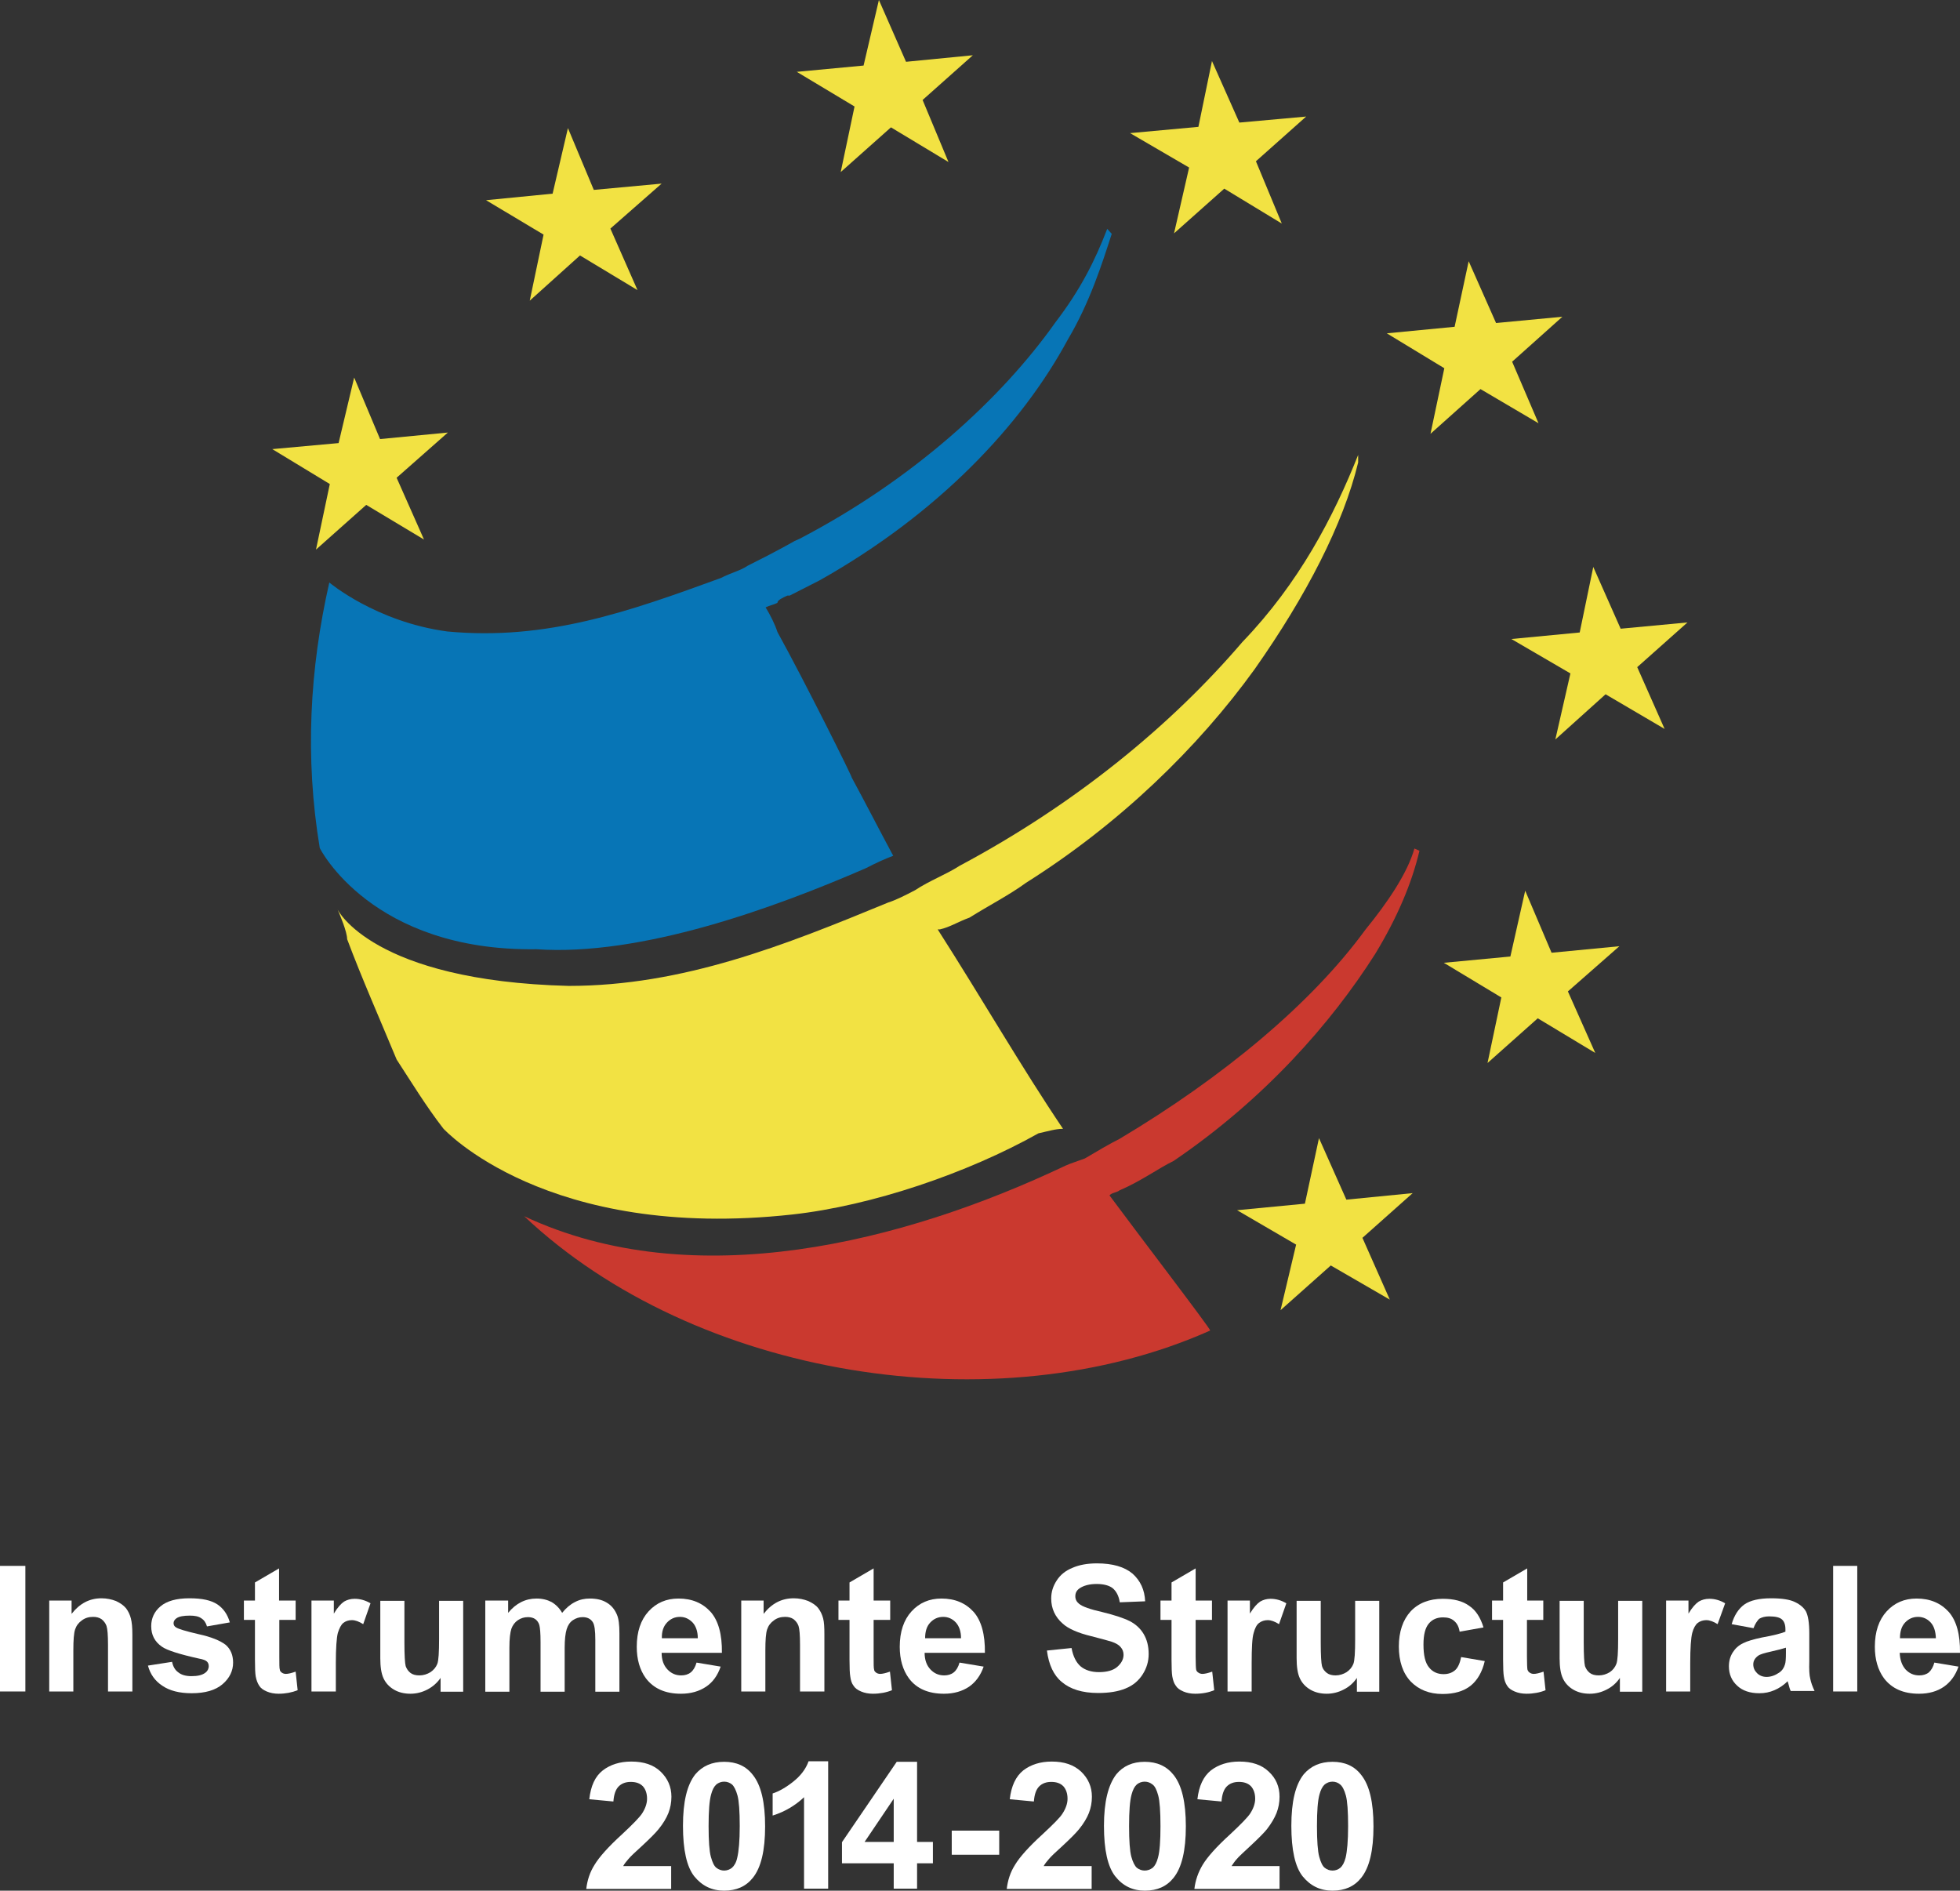
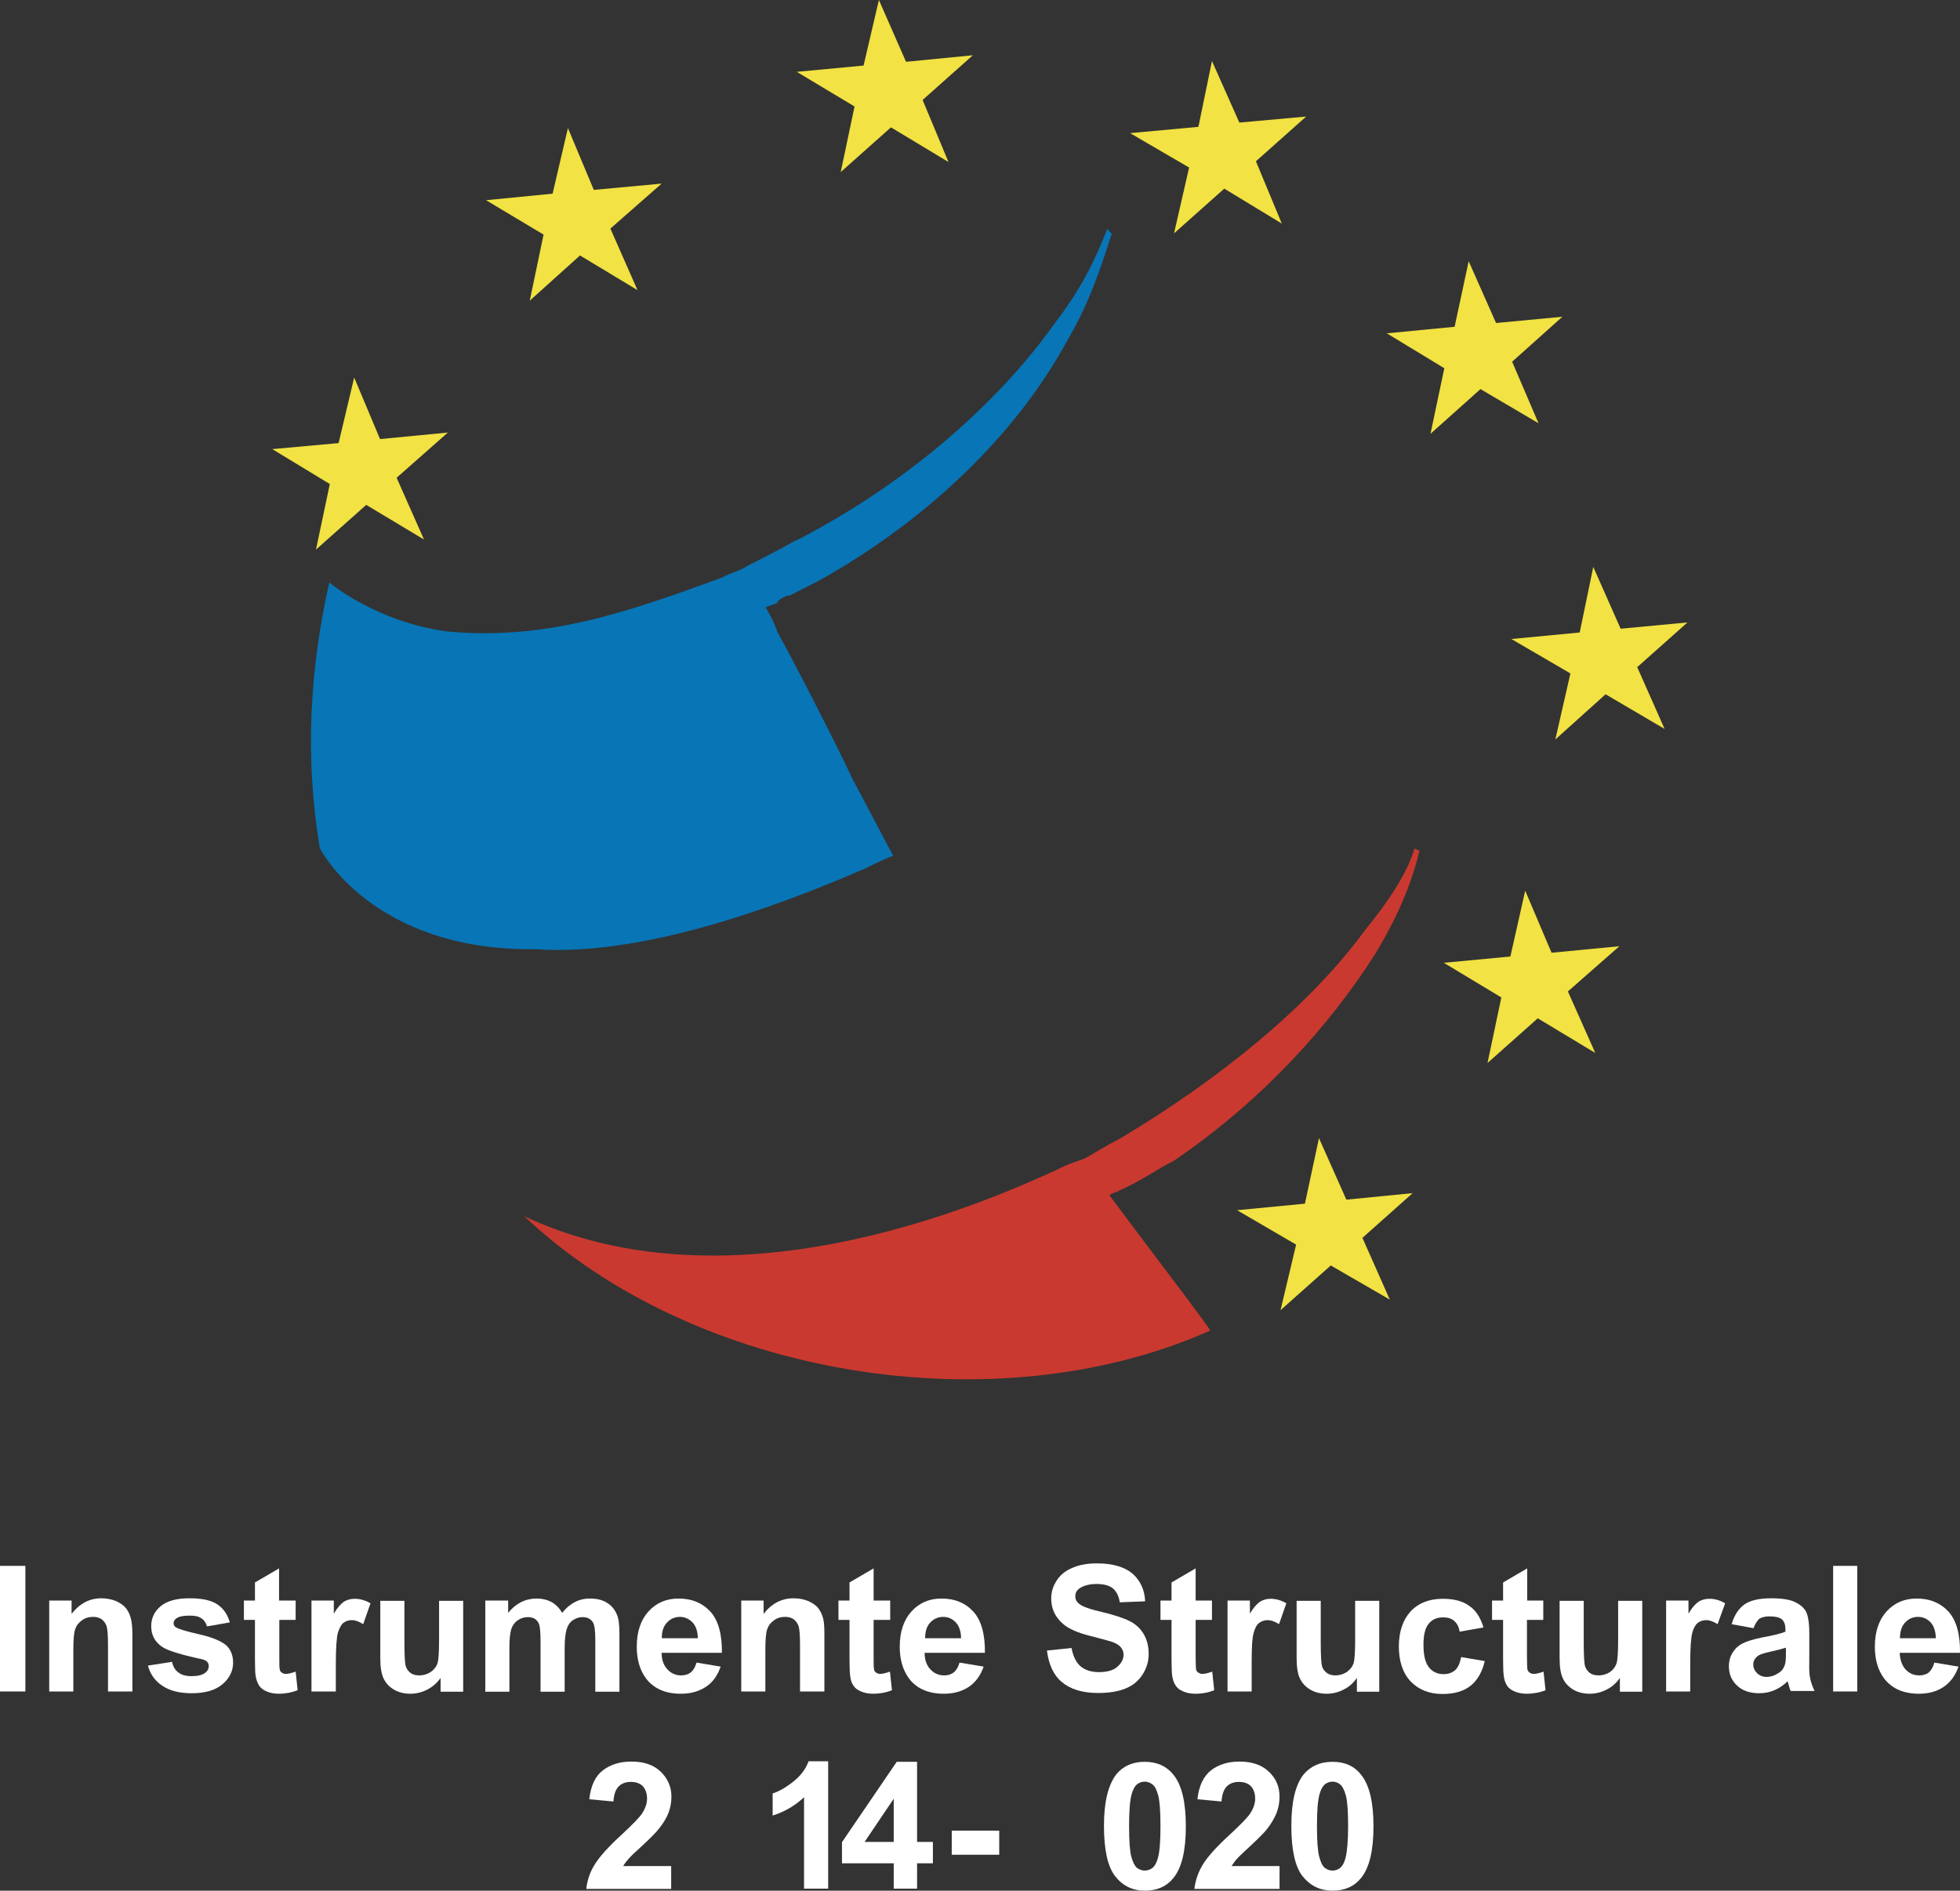
<svg xmlns="http://www.w3.org/2000/svg" id="Layer_2" data-name="Layer 2" viewBox="0 0 78.03 75.27">
  <rect x="0" y="0" width="78.03" height="75.27" fill="#333333" stroke="none" />
  <defs>
    <style>
      .cls-1 {
        fill: #f2e243;
      }

      .cls-1, .cls-2, .cls-3 {
        fill-rule: evenodd;
      }

      .cls-1, .cls-2, .cls-3, .cls-4 {
        stroke-width: 0px;
      }

      .cls-2 {
        fill: #0775b6;
      }

      .cls-3 {
        fill: #ca392f;
      }

      .cls-4 {
        fill: #fff;
      }
    </style>
  </defs>
  <g id="Layer_1-2" data-name="Layer 1">
    <g id="instrumente-structurale">
      <polygon class="cls-1" points="12.58 21.88 13.13 19.27 10.84 17.88 13.48 17.64 14.1 15.03 15.13 17.48 17.83 17.22 15.79 19.02 16.88 21.48 14.58 20.1 12.58 21.88" />
      <polygon class="cls-1" points="21.09 11.97 21.64 9.34 19.35 7.97 22 7.71 22.61 5.1 23.64 7.56 26.34 7.31 24.3 9.1 25.38 11.55 23.09 10.17 21.09 11.97" />
      <polygon class="cls-1" points="50.98 52.16 51.6 49.55 49.25 48.18 51.95 47.92 52.51 45.31 53.6 47.76 56.24 47.5 54.24 49.28 55.33 51.74 52.98 50.38 50.98 52.16" />
      <polygon class="cls-1" points="59.22 42.32 59.77 39.71 57.48 38.33 60.13 38.08 60.72 35.46 61.77 37.93 64.47 37.67 62.42 39.47 63.51 41.92 61.22 40.54 59.22 42.32" />
      <polygon class="cls-1" points="61.92 29.44 62.52 26.81 60.17 25.44 62.89 25.18 63.43 22.57 64.52 25.03 67.18 24.78 65.18 26.56 66.27 29.02 63.92 27.64 61.92 29.44" />
      <polygon class="cls-1" points="56.95 17.27 57.5 14.66 55.21 13.27 57.91 13.01 58.47 10.4 59.56 12.86 62.2 12.61 60.2 14.4 61.25 16.85 58.94 15.49 56.95 17.27" />
      <polygon class="cls-1" points="46.74 9.29 47.34 6.67 44.99 5.3 47.71 5.05 48.25 2.43 49.34 4.88 52 4.64 50 6.42 51.03 8.9 48.74 7.51 46.74 9.29" />
      <polygon class="cls-1" points="33.47 6.85 34.02 4.24 31.72 2.86 34.38 2.61 34.99 0 36.07 2.46 38.73 2.2 36.73 3.98 37.76 6.45 35.47 5.07 33.47 6.85" />
      <path class="cls-2" d="M21.35,37.79c4.16.29,9.45-1.63,13.13-3.23.38-.2.78-.38,1.08-.49-.58-1.08-1.08-2.06-1.66-3.13.09.11-1.86-3.81-2.95-5.78-.09-.29-.29-.69-.47-.98.18-.09.29-.09.47-.18,0-.11.2-.2.4-.29h.09l1.18-.6c4.7-2.64,8.04-6.16,9.89-9.59.88-1.48,1.37-3.04,1.75-4.21l-.18-.2c-.49,1.28-1.08,2.44-2.06,3.72-2.15,3.04-5.68,6.27-10.19,8.62l-.2.09s-.69.4-1.86.98c-.29.2-.69.29-1.07.49-3.67,1.34-6.94,2.5-10.89,2.13-2.84-.38-4.7-1.95-4.7-1.95-.78,3.43-.98,6.96-.38,10.57,0,.01,2.06,4.12,8.62,4.03" />
-       <path class="cls-1" d="M54.07,18.11c-.98,2.46-2.35,5.1-4.61,7.45-2.84,3.32-6.65,6.45-11.26,8.91-.54.35-1.18.58-1.77.97-.38.2-.78.4-1.07.49-4.12,1.7-8.17,3.32-12.72,3.32-7.83-.2-9.2-3.04-9.2-3.04.09.2.38.89.38,1.18.59,1.57,1.28,3.13,1.97,4.79.58.89,1.17,1.86,1.86,2.75,0,0,4.1,4.5,13.9,3.42,3.16-.35,6.96-1.64,9.79-3.23.4-.09.69-.18.98-.18-1.66-2.46-3.23-5.19-4.99-7.94h.09c.4-.09.69-.29,1.18-.47.78-.49,1.57-.89,2.24-1.38,3.73-2.35,6.85-5.38,9.11-8.51,2.06-2.93,3.53-5.78,4.12-8.23v-.3h0Z" />
      <path class="cls-3" d="M54.36,37.01c-2.15,2.95-5.68,5.88-9.79,8.33-.4.2-.89.49-1.38.78-.29.11-.59.2-.78.29-6.41,3.04-14.78,5.18-21.54,2.01,6.8,6.42,18.77,8.36,27.31,4.55,0-.09-2.93-3.92-4.01-5.38.09-.11.29-.11.4-.2.88-.38,1.55-.88,2.15-1.17,3.62-2.46,6.27-5.48,8.02-8.23.89-1.46,1.47-2.84,1.77-4.12l-.2-.09c-.28.99-1.07,2.15-1.95,3.23" />
      <rect class="cls-4" y="62.34" width="1.01" height="5" />
      <path class="cls-4" d="M5.26,67.34h-.96v-1.85c0-.39-.02-.64-.06-.76-.04-.11-.11-.2-.2-.27-.09-.06-.2-.09-.33-.09-.17,0-.32.04-.45.14-.13.09-.22.21-.27.36s-.07.43-.07.83v1.64h-.96v-3.62h.89v.53c.32-.41.71-.62,1.19-.62.21,0,.4.04.58.11.17.08.3.17.4.29.09.12.15.25.19.4.04.15.06.36.06.64v2.27h0Z" />
      <path class="cls-4" d="M5.89,66.31l.96-.15c.04.19.12.33.25.42.12.1.3.15.52.15.25,0,.43-.04.56-.14.08-.06.13-.15.13-.26,0-.07-.02-.13-.07-.18s-.15-.09-.32-.12c-.77-.17-1.27-.33-1.47-.47-.29-.2-.43-.47-.43-.82,0-.31.12-.58.37-.79s.63-.32,1.15-.32.86.08,1.11.24c.24.16.41.4.5.72l-.91.16c-.04-.14-.11-.25-.22-.32-.11-.08-.26-.11-.46-.11-.25,0-.43.03-.54.11-.07.05-.11.12-.11.19s.03.13.1.17c.09.06.38.15.9.27.51.11.86.26,1.07.42.2.17.3.41.3.71,0,.33-.14.62-.42.86s-.69.36-1.23.36c-.49,0-.88-.1-1.17-.3-.29-.19-.48-.46-.57-.8" />
      <path class="cls-4" d="M11.77,63.72v.77h-.65v1.46c0,.29,0,.47.02.52,0,.05.04.09.08.12.04.03.1.05.16.05.09,0,.22-.03.39-.09l.08.74c-.23.09-.48.14-.76.14-.17,0-.33-.03-.47-.09s-.24-.13-.3-.23c-.06-.09-.11-.21-.14-.37-.02-.11-.03-.34-.03-.67v-1.58h-.44v-.77h.44v-.72l.96-.56v1.28h.66Z" />
      <path class="cls-4" d="M13.36,67.34h-.96v-3.62h.89v.52c.15-.25.29-.4.41-.48.12-.07.26-.11.42-.11.21,0,.43.06.63.18l-.29.83c-.16-.1-.31-.16-.45-.16s-.25.04-.34.11-.16.21-.22.4c-.05.19-.08.6-.08,1.21v1.12h-.01Z" />
      <path class="cls-4" d="M17.54,67.34v-.54c-.13.19-.31.35-.52.46s-.44.17-.68.17-.46-.05-.65-.16c-.19-.11-.33-.26-.42-.45-.09-.19-.13-.46-.13-.8v-2.29h.96v1.66c0,.51.02.82.05.94.04.11.1.2.19.27s.21.1.36.1c.16,0,.31-.05.44-.13.13-.09.22-.2.27-.33.05-.13.07-.46.07-.98v-1.53h.96v3.62h-.9Z" />
      <path class="cls-4" d="M19.35,63.72h.88v.49c.31-.38.69-.57,1.13-.57.23,0,.43.05.6.14.17.1.31.24.42.43.15-.19.33-.34.51-.43.19-.1.38-.14.59-.14.27,0,.49.05.67.16.19.11.32.27.41.48.07.16.1.4.1.75v2.32h-.96v-2.07c0-.36-.03-.59-.1-.7-.09-.14-.23-.2-.41-.2-.13,0-.26.04-.38.12-.12.08-.2.2-.25.36s-.08.41-.08.75v1.74h-.96v-1.98c0-.35-.02-.58-.05-.68s-.09-.18-.16-.23-.17-.08-.29-.08c-.15,0-.28.04-.4.12s-.21.2-.26.34c-.05.15-.08.4-.08.75v1.76h-.96v-3.63h.03Z" />
      <path class="cls-4" d="M27.73,66.19l.96.16c-.12.35-.31.62-.58.8s-.6.28-1,.28c-.63,0-1.09-.21-1.4-.62-.24-.33-.36-.75-.36-1.25,0-.6.16-1.07.47-1.41.31-.34.71-.51,1.19-.51.54,0,.96.18,1.28.53.31.35.46.9.45,1.63h-2.4c0,.28.08.5.23.66s.33.24.55.24c.15,0,.28-.04.38-.12.1-.08.18-.21.23-.39M27.78,65.22c0-.28-.08-.49-.21-.63-.14-.14-.3-.22-.5-.22-.21,0-.38.08-.52.23s-.21.36-.2.62c0,0,1.43,0,1.43,0Z" />
      <path class="cls-4" d="M32.81,67.34h-.96v-1.85c0-.39-.02-.64-.06-.76-.04-.11-.11-.2-.2-.27-.09-.06-.2-.09-.33-.09-.17,0-.32.04-.45.14-.13.09-.22.21-.27.36s-.07.43-.07.83v1.64h-.96v-3.62h.89v.53c.32-.41.71-.62,1.2-.62.21,0,.4.04.58.11.17.08.31.17.4.29s.15.25.19.4c.04.15.05.36.05.64v2.27h0Z" />
      <path class="cls-4" d="M35.44,63.72v.77h-.66v1.46c0,.29,0,.47.02.52,0,.05.04.09.08.12.04.03.1.05.16.05.09,0,.22-.03.39-.09l.08.74c-.22.09-.48.14-.76.14-.17,0-.33-.03-.47-.09s-.24-.13-.3-.23c-.07-.09-.11-.21-.13-.37-.02-.11-.03-.34-.03-.67v-1.58h-.44v-.77h.44v-.72l.96-.56v1.28h.66Z" />
      <path class="cls-4" d="M38.2,66.19l.96.16c-.12.35-.32.62-.58.8-.27.18-.6.28-1,.28-.63,0-1.1-.21-1.4-.62-.24-.33-.36-.75-.36-1.25,0-.6.16-1.07.47-1.41.31-.34.71-.51,1.19-.51.54,0,.96.18,1.28.53.31.35.46.9.45,1.63h-2.4c0,.28.08.5.23.66s.33.24.55.24c.15,0,.28-.04.38-.12.1-.08.18-.21.23-.39M38.26,65.22c0-.28-.08-.49-.21-.63s-.3-.22-.5-.22c-.21,0-.38.08-.52.23s-.2.36-.2.62c0,0,1.43,0,1.43,0Z" />
      <path class="cls-4" d="M41.68,65.71l.98-.1c.06.33.18.57.36.73.18.15.43.23.73.23.32,0,.57-.07.73-.21.16-.14.25-.3.25-.48,0-.12-.04-.22-.11-.3-.07-.09-.19-.16-.36-.22-.12-.04-.39-.11-.81-.22-.54-.13-.92-.3-1.14-.5-.31-.27-.46-.61-.46-1,0-.26.07-.49.22-.72.14-.22.35-.39.62-.5.27-.12.6-.18.98-.18.63,0,1.1.14,1.42.41.31.28.48.64.5,1.1l-1.01.04c-.04-.26-.14-.44-.28-.56-.14-.11-.36-.17-.64-.17s-.52.06-.69.18c-.11.08-.16.18-.16.31,0,.12.05.22.15.3.13.11.44.22.93.33.49.12.85.24,1.09.36.23.12.42.29.55.51s.2.48.2.8c0,.29-.08.56-.24.81s-.38.44-.68.56c-.29.12-.65.18-1.09.18-.63,0-1.11-.15-1.45-.44-.32-.26-.52-.69-.59-1.25" />
      <path class="cls-4" d="M48.25,63.72v.77h-.65v1.46c0,.29.01.47.02.52.01.05.04.09.09.12.04.03.1.05.16.05.09,0,.22-.03.39-.09l.08.74c-.22.09-.47.14-.76.14-.17,0-.33-.03-.47-.09s-.24-.13-.3-.23c-.07-.09-.11-.21-.14-.37-.02-.11-.03-.34-.03-.67v-1.58h-.44v-.77h.44v-.72l.96-.56v1.28h.65Z" />
      <path class="cls-4" d="M49.83,67.34h-.96v-3.62h.89v.52c.15-.25.29-.4.41-.48.12-.07.26-.11.41-.11.22,0,.43.06.63.18l-.29.83c-.16-.1-.31-.16-.45-.16-.13,0-.25.04-.34.11-.1.07-.17.21-.22.4-.06.19-.08.6-.08,1.21v1.12h0Z" />
      <path class="cls-4" d="M54.02,67.34v-.54c-.13.19-.3.35-.52.46-.21.11-.44.17-.68.17s-.46-.05-.65-.16-.33-.26-.42-.45c-.09-.19-.13-.46-.13-.8v-2.29h.96v1.66c0,.51.02.82.05.94.03.11.1.2.19.27s.21.1.35.1c.16,0,.31-.05.44-.13.13-.09.22-.2.27-.33.05-.13.07-.46.07-.98v-1.53h.96v3.62h-.89Z" />
      <path class="cls-4" d="M59.06,64.79l-.95.17c-.03-.19-.1-.33-.22-.43-.11-.1-.26-.14-.44-.14-.24,0-.43.08-.57.25s-.21.44-.21.83c0,.43.07.73.22.91.14.18.34.27.58.27.18,0,.33-.05.45-.15.12-.1.2-.28.25-.53l.94.16c-.1.43-.29.76-.56.98-.28.22-.65.33-1.12.33-.53,0-.95-.17-1.27-.5-.31-.33-.47-.8-.47-1.39s.16-1.06.47-1.4c.31-.33.74-.5,1.28-.5.44,0,.79.09,1.05.28.27.18.45.47.57.86" />
      <path class="cls-4" d="M61.44,63.72v.77h-.65v1.46c0,.29.01.47.02.52.02.05.04.09.09.12.04.03.1.05.16.05.09,0,.22-.03.39-.09l.08.74c-.22.09-.48.14-.76.14-.17,0-.33-.03-.47-.09s-.24-.13-.3-.23c-.06-.09-.11-.21-.13-.37-.02-.11-.03-.34-.03-.67v-1.58h-.44v-.77h.44v-.72l.96-.56v1.28h.64Z" />
      <path class="cls-4" d="M64.49,67.34v-.54c-.13.19-.3.35-.52.46-.21.11-.44.17-.68.17s-.46-.05-.65-.16-.33-.26-.42-.45c-.09-.19-.13-.46-.13-.8v-2.29h.96v1.66c0,.51.02.82.05.94.04.11.1.2.19.27s.21.1.36.1c.16,0,.31-.05.44-.13.13-.09.21-.2.26-.33.05-.13.07-.46.07-.98v-1.53h.96v3.62h-.89Z" />
      <path class="cls-4" d="M67.29,67.34h-.96v-3.62h.89v.52c.15-.25.29-.4.41-.48.12-.07.26-.11.42-.11.22,0,.43.06.63.18l-.3.83c-.16-.1-.31-.16-.45-.16-.13,0-.25.04-.34.11s-.17.21-.22.4-.08.6-.08,1.21v1.12h0Z" />
      <path class="cls-4" d="M69.81,64.82l-.87-.16c.1-.35.27-.61.5-.78.24-.17.6-.25,1.07-.25.43,0,.75.05.95.15.21.1.36.23.44.38.08.16.13.44.13.86v1.12c-.01.32,0,.55.04.7.03.15.09.31.17.48h-.95c-.03-.06-.06-.16-.09-.28-.02-.06-.03-.09-.03-.11-.16.16-.34.28-.53.36s-.38.12-.6.12c-.37,0-.67-.1-.88-.3-.22-.2-.33-.46-.33-.77,0-.21.05-.39.15-.55s.23-.28.41-.37c.18-.09.43-.16.76-.23.45-.08.76-.16.93-.23v-.1c0-.18-.05-.31-.14-.39-.09-.08-.26-.12-.51-.12-.17,0-.3.04-.4.1-.08.09-.16.2-.22.37M71.09,65.6c-.12.04-.32.09-.58.15-.27.06-.44.11-.52.17-.12.09-.19.2-.19.34s.05.25.15.35.23.15.38.15c.17,0,.34-.06.5-.17.12-.08.19-.19.23-.32.03-.08.04-.24.04-.47v-.2h-.01Z" />
      <rect class="cls-4" x="72.98" y="62.34" width=".96" height="5" />
      <path class="cls-4" d="M77.01,66.19l.96.16c-.12.35-.32.62-.58.8-.26.18-.59.28-.99.28-.63,0-1.09-.21-1.4-.62-.24-.33-.36-.75-.36-1.25,0-.6.16-1.07.47-1.41.31-.34.71-.51,1.19-.51.54,0,.96.18,1.28.53.31.35.46.9.45,1.63h-2.4c.01.28.09.5.23.66.15.16.33.24.55.24.15,0,.28-.04.38-.12.09-.08.17-.21.22-.39M77.07,65.22c-.01-.28-.08-.49-.21-.63s-.3-.22-.5-.22c-.21,0-.38.08-.52.23-.14.15-.2.36-.2.62,0,0,1.43,0,1.43,0Z" />
      <path class="cls-4" d="M26.72,74.3v.9h-3.38c.04-.34.14-.66.33-.96.18-.3.54-.71,1.09-1.21.44-.41.7-.68.8-.83.13-.2.2-.4.2-.59,0-.21-.06-.38-.17-.5-.12-.12-.28-.17-.48-.17s-.36.06-.48.18-.19.32-.21.6l-.96-.09c.06-.53.23-.91.54-1.15.3-.23.68-.35,1.13-.35.5,0,.89.13,1.17.4.28.27.43.6.43,1,0,.23-.04.44-.12.65-.08.2-.21.42-.39.64-.12.15-.33.36-.63.64-.31.28-.5.46-.58.56-.08.09-.15.18-.2.27h1.91Z" />
-       <path class="cls-4" d="M28.83,70.14c.49,0,.87.17,1.14.52.33.41.49,1.09.49,2.05s-.16,1.64-.49,2.05c-.27.34-.65.51-1.14.51s-.88-.19-1.19-.57c-.3-.38-.45-1.05-.45-2.01s.16-1.63.49-2.05c.28-.33.66-.5,1.15-.5M28.83,70.93c-.12,0-.22.04-.31.11-.09.08-.16.21-.21.4-.07.25-.1.67-.1,1.26s.03,1,.09,1.22.13.37.22.44.2.11.31.11.22-.04.31-.11c.09-.08.17-.21.21-.4.06-.25.1-.67.1-1.26s-.03-1-.09-1.22-.14-.37-.22-.44c-.09-.07-.19-.11-.31-.11" />
      <path class="cls-4" d="M32.97,75.19h-.96v-3.64c-.35.33-.77.58-1.25.73v-.88c.25-.08.53-.24.82-.47.29-.23.5-.5.61-.81h.78v5.07Z" />
      <path class="cls-4" d="M35.58,75.19v-1.01h-2.06v-.84l2.18-3.2h.81v3.19h.63v.85h-.63v1.01s-.93,0-.93,0ZM35.58,73.33v-1.72l-1.16,1.72h1.16Z" />
      <rect class="cls-4" x="37.89" y="72.88" width="1.89" height=".96" />
-       <path class="cls-4" d="M43.46,74.3v.9h-3.38c.04-.34.14-.66.33-.96.18-.3.54-.71,1.09-1.21.44-.41.71-.68.8-.83.13-.2.2-.4.2-.59,0-.21-.06-.38-.17-.5-.12-.12-.28-.17-.48-.17s-.36.06-.48.18-.19.32-.21.6l-.96-.09c.06-.53.24-.91.54-1.15.3-.23.68-.35,1.13-.35.5,0,.88.13,1.17.4.28.27.43.6.43,1,0,.23-.04.44-.12.65-.08.2-.21.42-.39.64-.12.15-.33.36-.63.64-.31.28-.5.46-.58.56-.08.09-.15.18-.2.27h1.91Z" />
      <path class="cls-4" d="M45.57,70.14c.49,0,.87.17,1.15.52.33.41.49,1.09.49,2.05s-.16,1.64-.49,2.05c-.27.34-.65.51-1.14.51s-.88-.19-1.18-.57c-.3-.38-.45-1.05-.45-2.01s.17-1.63.49-2.05c.27-.33.65-.5,1.13-.5M45.57,70.93c-.12,0-.22.04-.31.11-.09.08-.16.21-.21.4-.07.25-.1.67-.1,1.26s.03,1,.09,1.22.14.37.22.44c.09.07.2.11.31.11.12,0,.22-.04.32-.11.09-.08.16-.21.21-.4.07-.25.1-.67.1-1.26s-.03-1-.09-1.22-.13-.37-.23-.44c-.09-.07-.19-.11-.31-.11" />
      <path class="cls-4" d="M50.94,74.3v.9h-3.39c.04-.34.15-.66.33-.96.18-.3.54-.71,1.09-1.21.44-.41.7-.68.8-.83.13-.2.2-.4.2-.59,0-.21-.06-.38-.17-.5-.12-.12-.28-.17-.48-.17s-.36.06-.48.18c-.12.12-.19.32-.21.6l-.96-.09c.06-.53.24-.91.54-1.15.3-.23.68-.35,1.13-.35.5,0,.89.13,1.17.4.29.27.43.6.43,1,0,.23-.04.44-.12.65-.08.2-.21.42-.38.64-.12.15-.33.36-.63.64-.3.28-.5.46-.58.56-.08.09-.14.18-.2.27h1.91Z" />
      <path class="cls-4" d="M53.05,70.14c.49,0,.87.17,1.14.52.33.41.49,1.09.49,2.05s-.16,1.64-.49,2.05c-.27.34-.65.51-1.14.51s-.88-.19-1.19-.57c-.3-.38-.45-1.05-.45-2.01s.16-1.63.49-2.05c.28-.33.66-.5,1.15-.5M53.05,70.93c-.12,0-.22.04-.31.11-.09.08-.16.21-.21.4-.07.25-.1.67-.1,1.26s.03,1,.09,1.22.13.37.22.44.19.11.31.11.22-.04.31-.11c.09-.08.16-.21.21-.4.06-.25.1-.67.1-1.26s-.03-1-.09-1.22-.14-.37-.23-.44c-.08-.07-.19-.11-.3-.11" />
    </g>
  </g>
</svg>